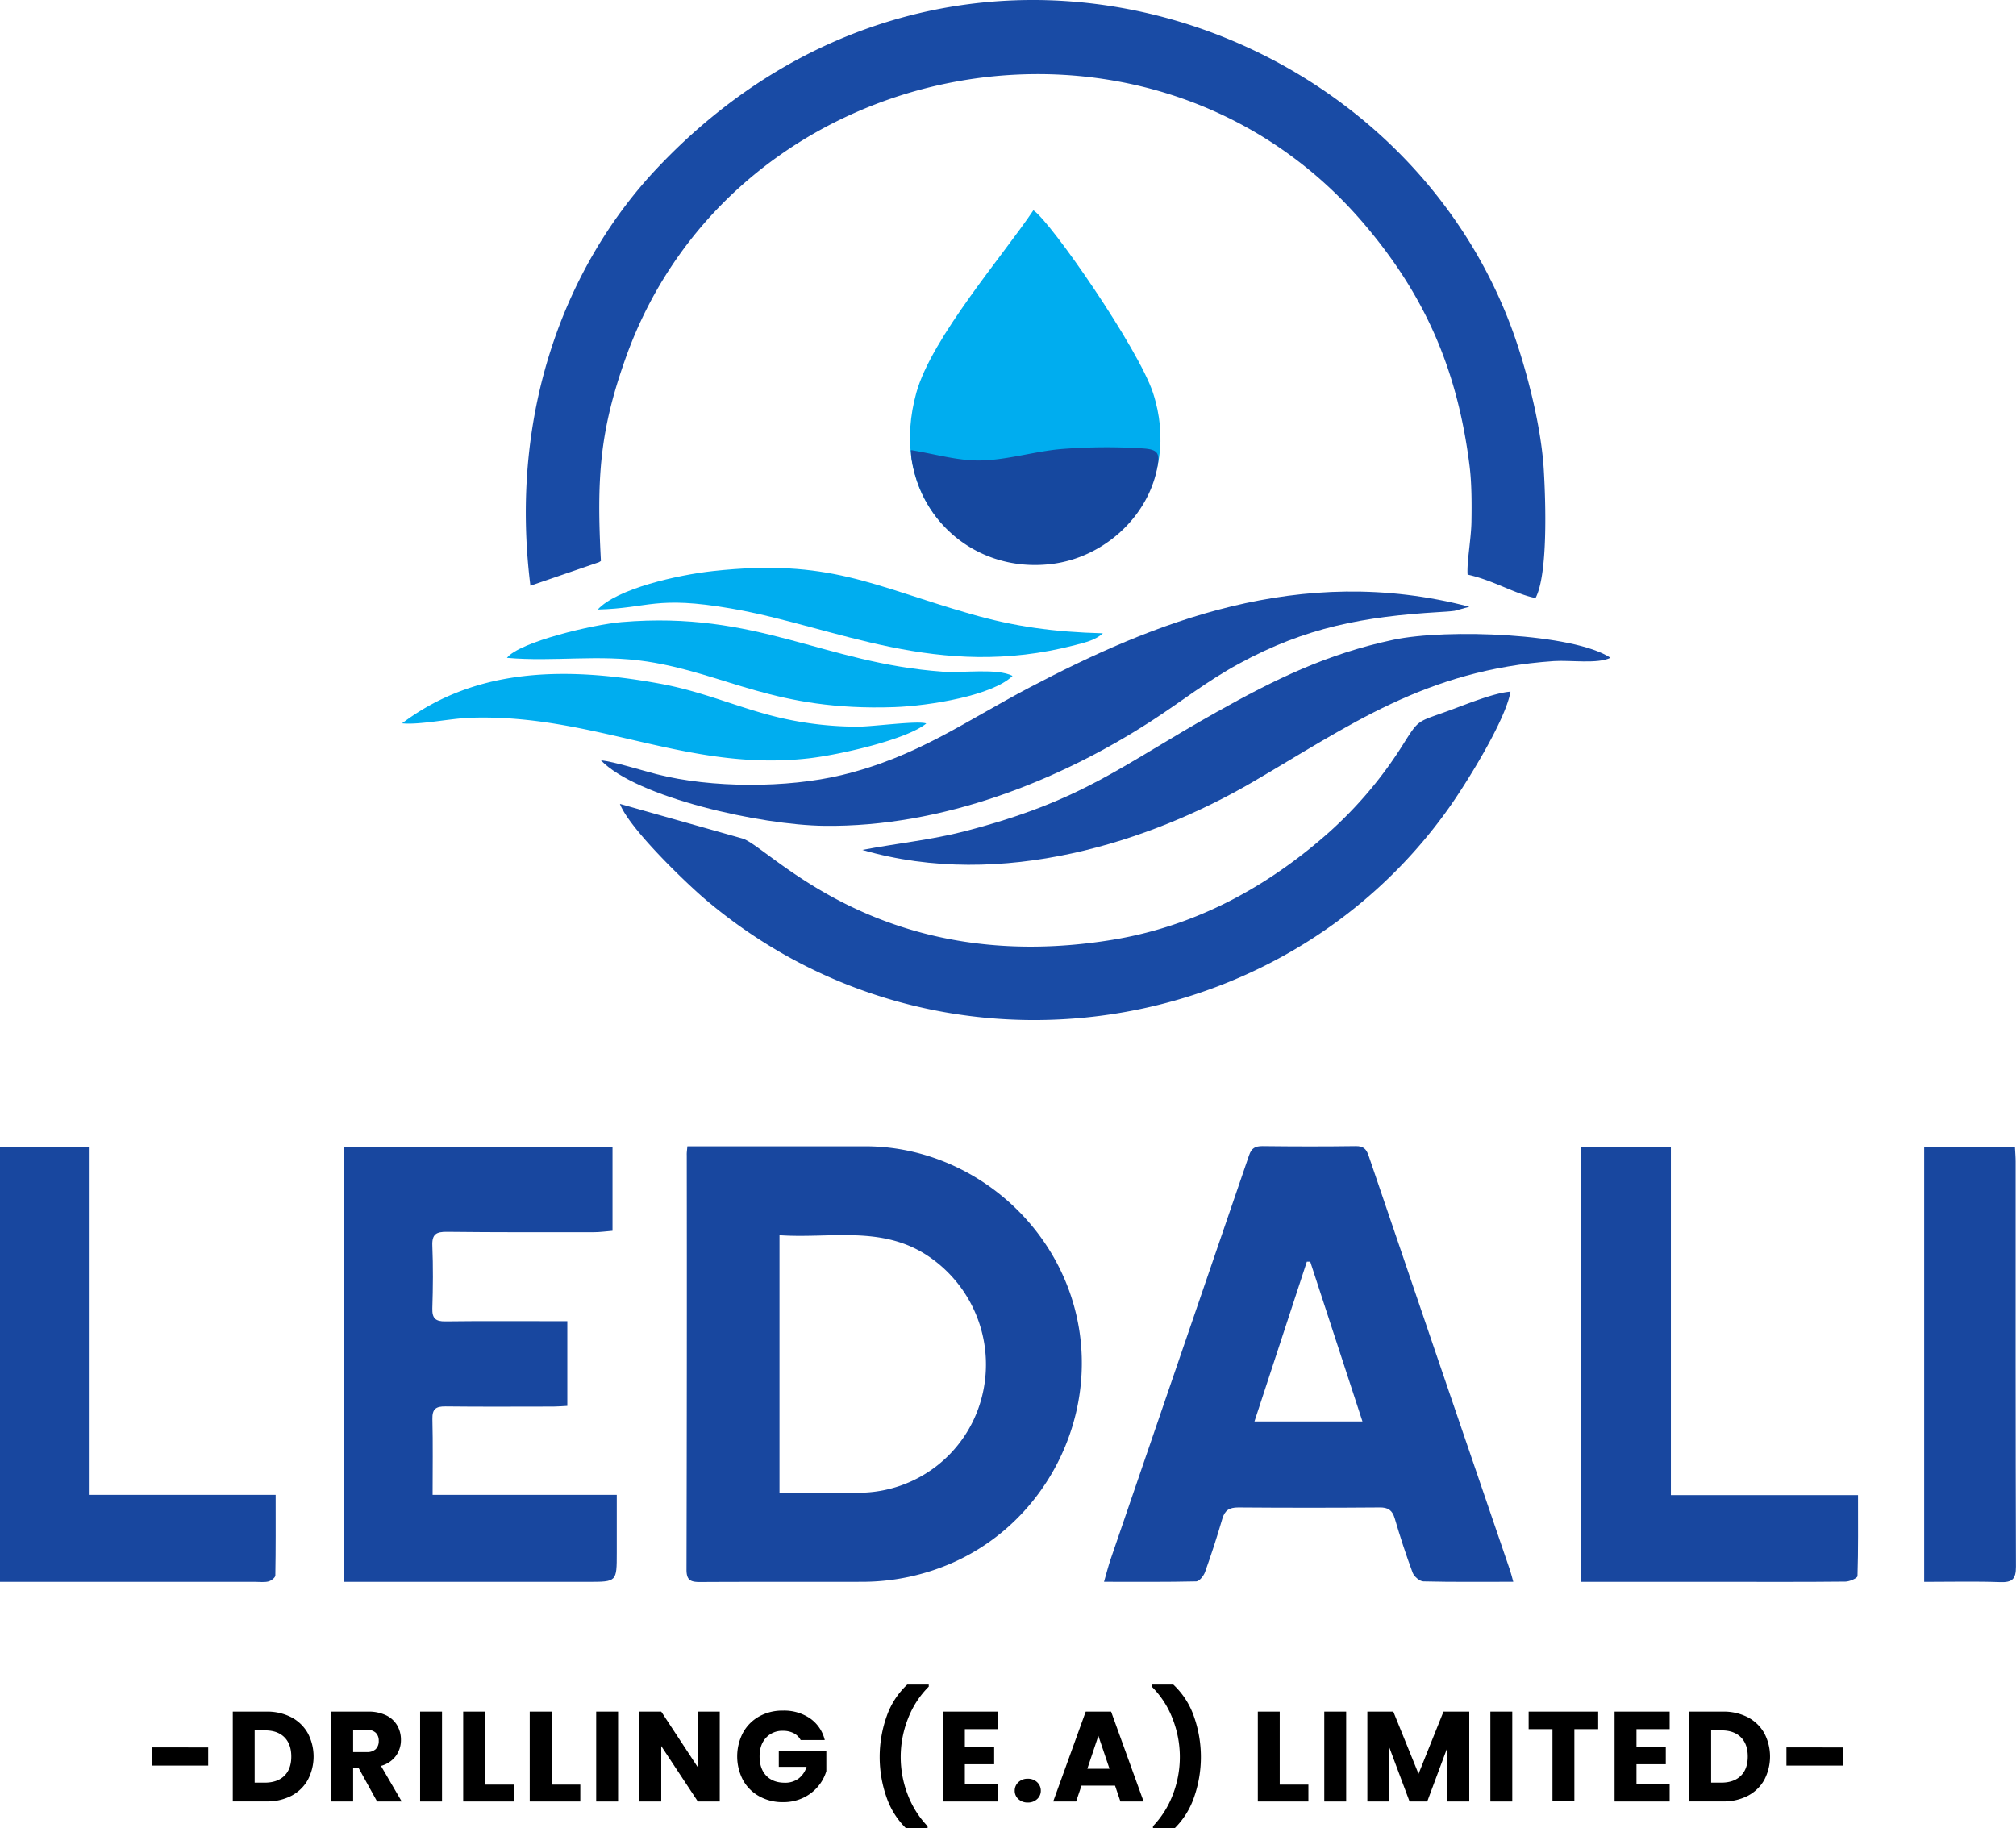
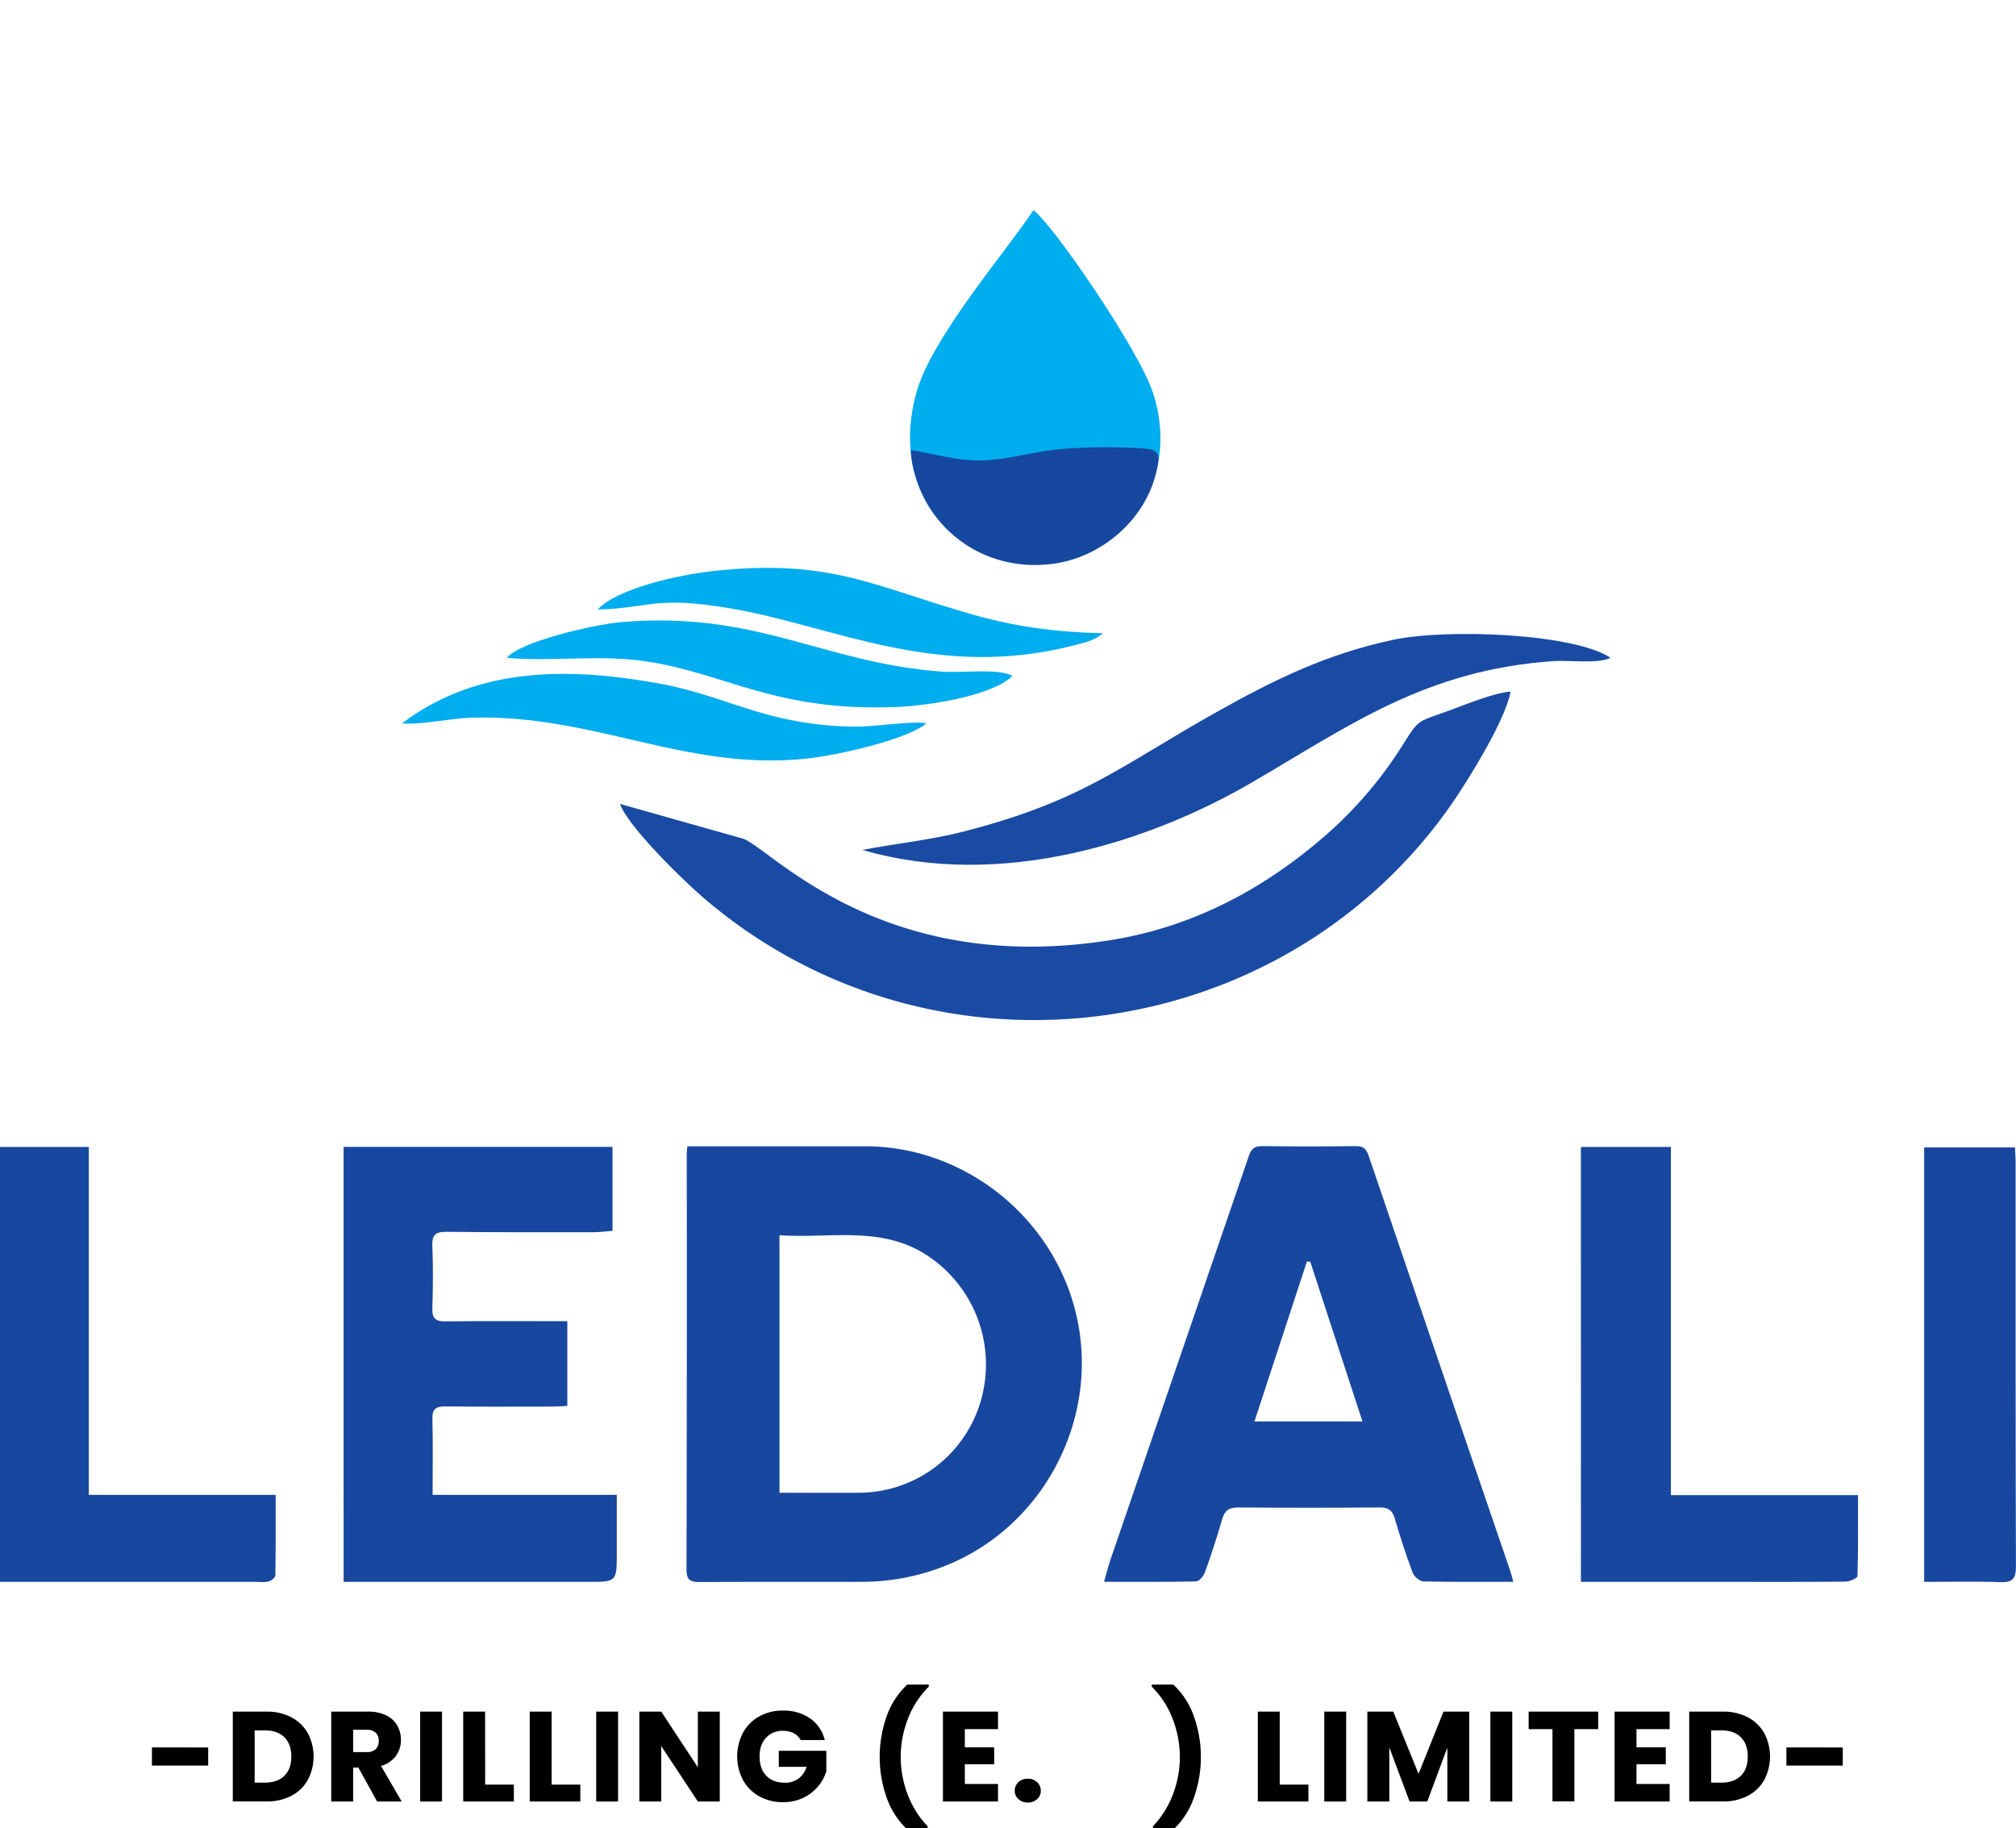
<svg xmlns="http://www.w3.org/2000/svg" viewBox="0 0 1088.09 986.82">
  <defs>
    <style>.cls-1{fill:#18479f;}.cls-2{fill:#00adef;}.cls-2,.cls-3{fill-rule:evenodd;}.cls-3{fill:#194ba5;}.cls-4{fill:#16489f;}</style>
  </defs>
  <g id="Layer_2" data-name="Layer 2">
    <g id="Layer_1-2" data-name="Layer 1">
      <path d="M112.37,943.21V953H82v-9.82Z" />
      <path d="M157.22,926.9a21.82,21.82,0,0,1,8.88,8.54,27,27,0,0,1,0,25.33,21.65,21.65,0,0,1-8.91,8.57,28.27,28.27,0,0,1-13.38,3H125.64V923.86h18.17A28.29,28.29,0,0,1,157.22,926.9Zm-3.73,31.59q3.73-3.66,3.73-10.37t-3.73-10.43Q149.76,934,143.05,934h-5.6v28.2h5.6Q149.76,962.15,153.49,958.49Z" />
      <path d="M203.53,972.38l-10.1-18.32H190.6v18.32H178.78V923.86h19.84a21.81,21.81,0,0,1,9.78,2,13.8,13.8,0,0,1,6,5.49,15.41,15.41,0,0,1,2,7.78,14.47,14.47,0,0,1-2.73,8.64,14.7,14.7,0,0,1-8.05,5.39l11.19,19.21ZM190.6,945.7h7.33a6.7,6.7,0,0,0,4.87-1.59,6,6,0,0,0,1.62-4.49,5.82,5.82,0,0,0-1.62-4.35,6.7,6.7,0,0,0-4.87-1.59H190.6Z" />
      <path d="M238.57,923.86v48.52H226.75V923.86Z" />
      <path d="M261.86,963.26h15.48v9.12H250V923.86h11.82Z" />
      <path d="M297.73,963.26h15.48v9.12h-27.3V923.86h11.82Z" />
      <path d="M333.6,923.86v48.52H321.78V923.86Z" />
      <path d="M388.47,972.38H376.65l-19.76-29.93v29.93H345.07V923.86h11.82l19.76,30.07V923.86h11.82Z" />
      <path d="M432.15,939.21a8.75,8.75,0,0,0-3.77-3.7,12.34,12.34,0,0,0-5.77-1.28,11.88,11.88,0,0,0-9.19,3.77q-3.45,3.76-3.45,10,0,6.71,3.62,10.47t10,3.77a12.1,12.1,0,0,0,7.36-2.21,12.54,12.54,0,0,0,4.39-6.36h-15V945H446v11a23,23,0,0,1-4.46,8.22,23.39,23.39,0,0,1-8,6.16,24.73,24.73,0,0,1-10.92,2.35,25.83,25.83,0,0,1-12.82-3.15,22.4,22.4,0,0,1-8.77-8.74,27.6,27.6,0,0,1,0-25.61,22.43,22.43,0,0,1,8.74-8.78,25.7,25.7,0,0,1,12.78-3.14,24.86,24.86,0,0,1,14.69,4.22,19.9,19.9,0,0,1,7.91,11.68Z" />
      <path d="M478.53,970.24a65.88,65.88,0,0,1,.13-44.13,42.53,42.53,0,0,1,11-16.83h11.61v1.11a49.06,49.06,0,0,0-11.19,17.24,56.47,56.47,0,0,0-.14,41.09,50.47,50.47,0,0,0,10.71,17v1.1H489A43,43,0,0,1,478.53,970.24Z" />
      <path d="M520.75,933.33v9.81h15.83v9.13H520.75v10.64h17.9v9.47H508.93V923.86h29.72v9.47Z" />
      <path d="M549.67,971.1a6,6,0,0,1-2-4.53,6.14,6.14,0,0,1,2-4.63,7.12,7.12,0,0,1,5.08-1.86,7,7,0,0,1,5,1.86,6.14,6.14,0,0,1,2,4.63,5.94,5.94,0,0,1-2,4.53,7.1,7.1,0,0,1-5,1.83A7.18,7.18,0,0,1,549.67,971.1Z" />
-       <path d="M601.82,963.81H583.71l-2.9,8.57H568.44L586,923.86h13.69l17.55,48.52H604.72Zm-3-9.12-6-17.76-5.95,17.76Z" />
      <path d="M622.28,986.82v-1.1a50.63,50.63,0,0,0,10.71-17,56.47,56.47,0,0,0-.14-41.09,49.22,49.22,0,0,0-11.2-17.24v-1.11h11.62a42.51,42.51,0,0,1,11,16.83,65.8,65.8,0,0,1,.14,44.13A43.1,43.1,0,0,1,634,986.82Z" />
      <path d="M690.7,963.26h15.48v9.12h-27.3V923.86H690.7Z" />
      <path d="M726.57,923.86v48.52H714.75V923.86Z" />
      <path d="M793,923.86v48.52H781.17v-29.1l-10.85,29.1h-9.54l-10.92-29.17v29.17H738V923.86h14l13.62,33.59,13.47-33.59Z" />
      <path d="M816.21,923.86v48.52H804.39V923.86Z" />
      <path d="M862.58,923.86v9.47H849.73v39H837.91v-39H825.05v-9.47Z" />
      <path d="M883.25,933.33v9.81h15.82v9.13H883.25v10.64h17.9v9.47H871.43V923.86h29.72v9.47Z" />
      <path d="M943.31,926.9a21.82,21.82,0,0,1,8.88,8.54,27.11,27.11,0,0,1,0,25.33,21.62,21.62,0,0,1-8.92,8.57,28.26,28.26,0,0,1-13.37,3H911.72V923.86H929.9A28.34,28.34,0,0,1,943.31,926.9Zm-3.74,31.59q3.73-3.66,3.74-10.37t-3.74-10.43Q935.84,934,929.14,934h-5.6v28.2h5.6Q935.85,962.15,939.57,958.49Z" />
      <path d="M994.59,943.21V953H964.18v-9.82Z" />
      <path class="cls-1" d="M371,618.72h96c54.48,0,103.1,39.61,114.42,93.28,11.29,53.5-17,108.87-66.53,131.17a121.28,121.28,0,0,1-50.18,10.63c-29,.07-58-.06-87,.11-5,0-7.21-1-7.19-6.73q.27-111.82.14-223.67C370.6,622.32,370.77,621.14,371,618.72Zm49.72,187c15,0,29.12.12,43.24,0a68.66,68.66,0,0,0,65.52-50,70.47,70.47,0,0,0-28.91-78c-25-16.46-52.72-9.07-79.85-11Z" />
      <path class="cls-1" d="M816.76,853.79c-17,0-32.75.18-48.52-.21-2-.05-5-2.63-5.79-4.69-3.6-9.63-6.77-19.44-9.67-29.31-1.32-4.46-3.59-6-8.21-5.92q-38.1.3-76.2,0c-4.93,0-7.33,1.53-8.69,6.24-2.79,9.65-5.92,19.22-9.3,28.68-.73,2-3.07,4.94-4.72,5-16.25.37-32.51.22-49.79.22,1.33-4.57,2.28-8.43,3.56-12.17q37.37-109,74.71-218c1.34-3.93,3.31-5,7.25-5,16.77.2,33.55.24,50.32,0,4.15-.06,5.72,1.48,7,5.23q38,111.82,76.24,223.56C815.54,849.17,816,851,816.76,853.79ZM677.07,767.22h58.28c-9.59-29.36-18.88-57.79-28.18-86.22l-1.83,0Z" />
      <path class="cls-1" d="M185.45,619.06H330.59v45.28c-3.36.26-6.81.76-10.27.76-26.36,0-52.72.09-79.09-.22-5.73-.06-8.14,1.25-7.88,7.51.46,11.24.36,22.53,0,33.78-.17,5.39,1.72,7.12,7,7.05,18.69-.23,37.39-.1,56.08-.11h9.77v45.73c-2.41.12-4.94.35-7.48.36-19.41,0-38.82.16-58.24-.08-5.19-.06-7.24,1.35-7.1,6.86.33,13.37.11,26.74.11,40.88h99.4v31.3c0,15.65,0,15.66-15.43,15.66h-132Z" />
      <path class="cls-1" d="M853.26,619.09h48.56V807h101c0,15.13.16,29.42-.29,43.69,0,1.11-4.25,3-6.54,3-21.56.23-43.13.13-64.7.13l-69.73,0h-8.28Z" />
      <path class="cls-1" d="M0,619.08H47.94V806.87H148.78c0,15,.09,29.22-.17,43.49,0,1.15-2.24,2.88-3.71,3.25-2.26.56-4.75.21-7.15.21H0Z" />
      <path class="cls-1" d="M1038.52,853.83V619.31h49c.13,2.62.36,5.19.36,7.75,0,72.85-.07,145.71.17,218.56,0,6.75-2,8.57-8.54,8.35C1066.18,853.5,1052.79,853.83,1038.52,853.83Z" />
      <path class="cls-2" d="M557.73,113.51c-15.86,23.79-54.92,68.82-63.15,98.45-14,50.41,16.3,91.76,64.73,91.47,46.46-.27,78.74-43.24,63-91.38-7.81-23.83-54.92-92.14-64.55-98.54Z" />
-       <path class="cls-3" d="M286.31,316.14l36.92-12.67a10.05,10.05,0,0,0,1.1-.7c-2.38-45-.61-70.09,13.2-109.09C396,28.47,619.45-15.06,735.5,120c32.86,38.27,51.11,78.52,57.69,131.72,1.14,9.2,1.15,20,1,29.8-.15,9.23-2.57,21.91-2.09,28.62,13.95,3.07,26.08,10.67,36.68,12.65,6.69-12.71,5.49-51.44,4.46-69-1.2-20.49-7-44.32-12.48-62.16C764.25,6.5,513-77.56,354.28,91.2c-48,51-79.86,130-68,224.94Z" />
      <path class="cls-3" d="M334.59,433.91c5.18,13.47,35.79,42.74,45.67,51.17,123.34,105.22,310.48,80,401.93-49.25,8.57-12.11,30.34-46.66,33.07-62.51-8.76.6-24,6.88-33.13,10.21-17.59,6.44-16,4.27-25.22,18.87a220.81,220.81,0,0,1-39.65,46.89c-28,24.84-66.65,49.77-116.94,58C476.68,527.4,416.8,458.66,401.2,452.73l-66.61-18.82Z" />
-       <path class="cls-3" d="M324.31,410.36c19.13,20,85.95,35,120.67,35.39,63.63.74,126.58-24.31,176.32-56.51,16.88-10.92,29.44-21.19,47.39-31,36.09-19.71,67.63-25.44,107.8-27.86,2.93-.18,5.94-.33,8.62-.7l7.94-2.19c-91.73-24-171.34,8.93-237.27,43.54-35.09,18.41-60.86,37.54-101.52,47.33-29.36,7.06-70.25,7.1-99.88-.49-8.21-2.1-22.45-6.63-30.07-7.52Z" />
      <path class="cls-3" d="M465.43,458.75c75.54,22,156.08-4.89,210.19-36.38,52.53-30.57,93.71-60.83,163-65.54,8.9-.61,23.8,1.68,30.59-1.8-19.9-13.16-88.13-15.85-117.13-9.72C715.87,353,687.58,367,657,384.13c-52.38,29.31-72,47.91-136.56,64.62-17.38,4.5-36.46,6.48-55,10Z" />
      <path class="cls-2" d="M217,390.42c9.25,1,25.86-2.63,36.88-3,66.65-2.25,116.67,29.29,182.34,21.93,16.76-1.88,53.17-10.16,63.71-18.83-4.17-1.7-28.78,1.71-36.93,1.7A184.73,184.73,0,0,1,423.66,388c-23.1-5-42.83-14.52-67.59-19C301,358.9,254.8,362,217,390.42Z" />
      <path class="cls-2" d="M273.61,355.07c25.13,2.27,49.61-2,75.69,2,42.76,6.59,68.89,26.83,133.29,24.61,19.28-.67,53.31-6.34,63.9-16.86-8.26-4.27-26.7-1.49-37.68-2.27-64.41-4.63-100.11-32.95-173.26-26.78-15.32,1.29-55.06,10.64-61.94,19.29Z" />
      <path class="cls-2" d="M322.64,329c28-.72,31-7.63,72-.55,56.48,9.75,111.34,39.07,185.63,19.74,5.81-1.51,11-2.74,15-6.36-26.6-.71-47.56-3.61-71.22-10.39-53.57-15.34-76.29-30.08-139.22-23.2-19.22,2.11-51.9,9.52-62.22,20.76Z" />
      <path class="cls-4" d="M491.63,242.94c13,2.09,25.43,5.87,37.77,5.6,14.66-.32,29.18-5,43.89-6.2A312,312,0,0,1,616.1,242c9.49.51,10.23,2.67,8.15,12.11C618.55,280,595,301,567.76,304.39c-37.21,4.67-69.69-19.48-75.73-56.33C491.73,246.22,491.73,244.32,491.63,242.94Z" />
    </g>
  </g>
</svg>